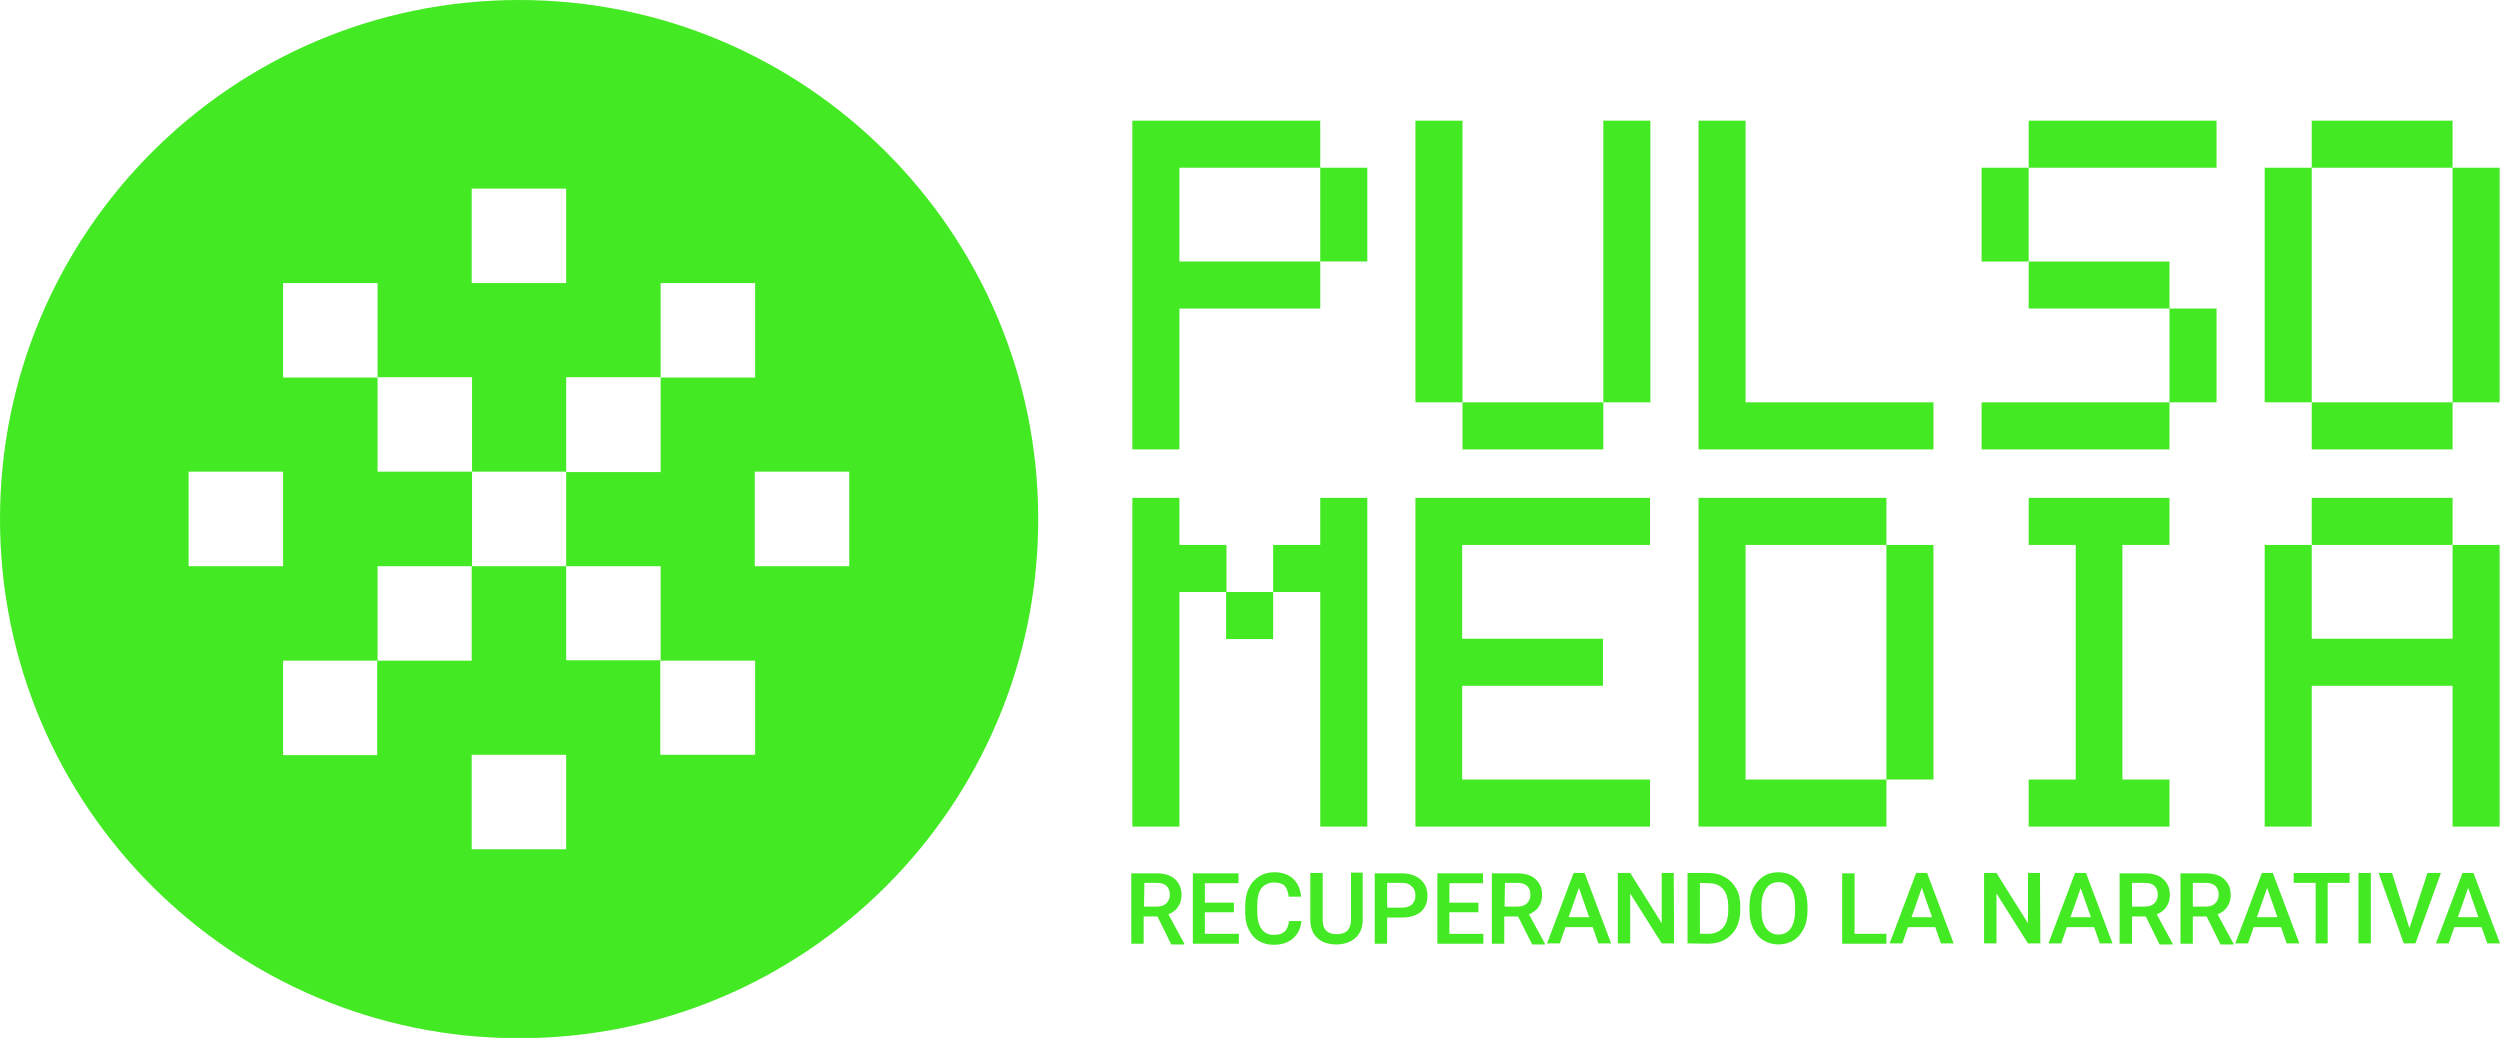
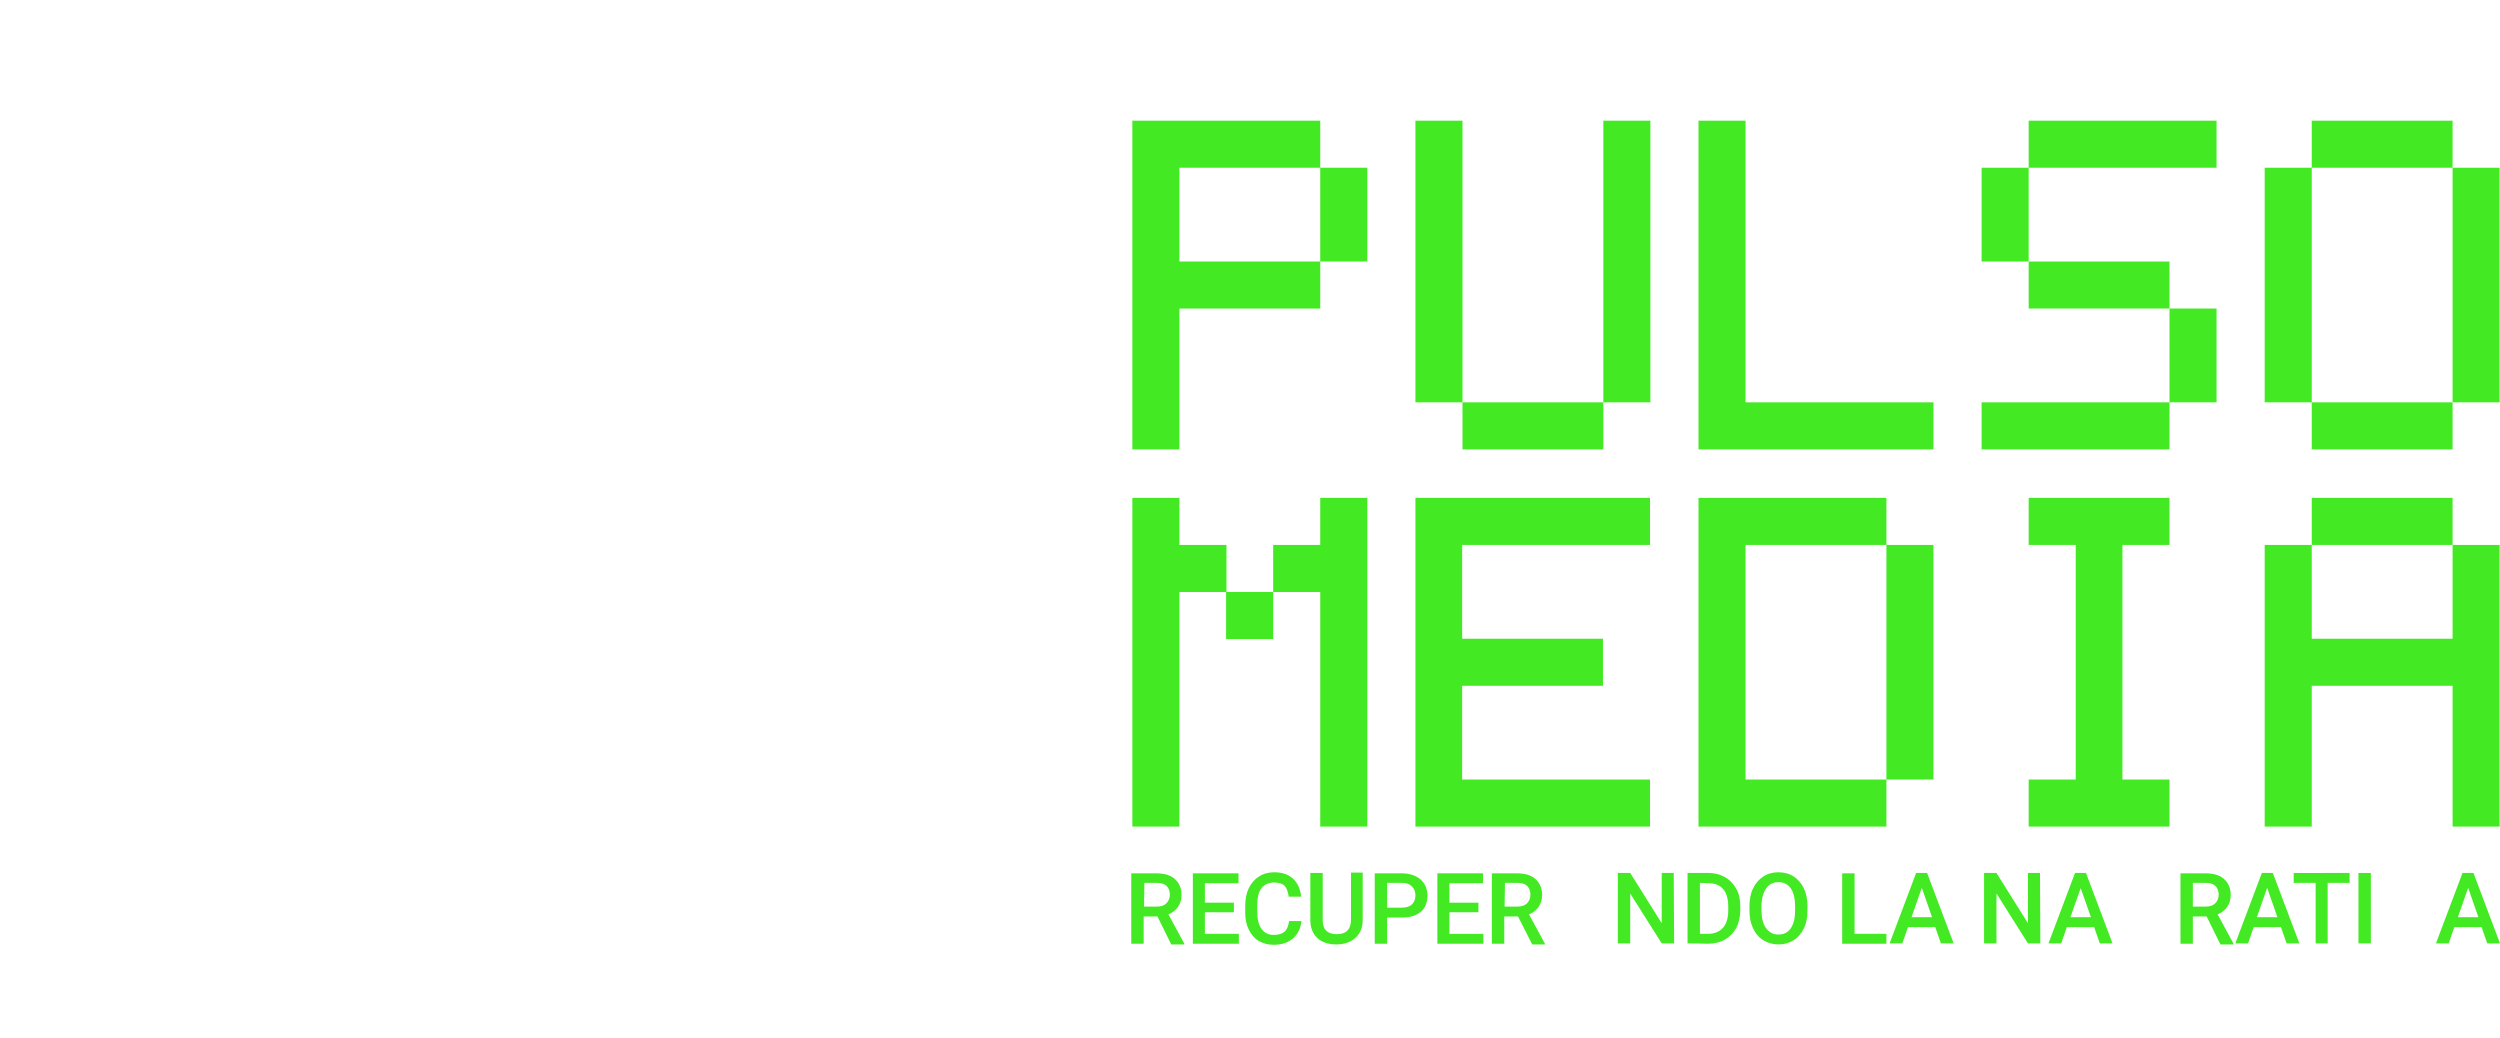
<svg xmlns="http://www.w3.org/2000/svg" version="1.1" id="Layer_1" x="0px" y="0px" viewBox="0 0 706.5 293.3" style="enable-background:new 0 0 706.5 293.3;" xml:space="preserve">
  <style type="text/css">
	.st0{fill:#43E923;}
</style>
-   <path class="st0" d="M146.7,0C65.7,0,0,65.7,0,146.7s65.7,146.7,146.7,146.7s146.7-65.7,146.7-146.7S227.7,0,146.7,0z M133.3,53.3  H160V80h-26.7V53.3z M80,80h26.7v26.7H80V80z M53.3,133.3H80V160H53.3V133.3z M160,240h-26.7v-26.7H160V240z M213.3,213.3h-26.7  v-26.7H160V160h-26.7v26.7h-26.7v26.7H80v-26.7h26.7V160h26.7v0v-26.7v0h-26.7v-26.7h26.7v26.7H160v-26.7h26.7V80h26.7v26.7h-26.7  v26.7H160V160v0h26.7v26.7h26.7V213.3z M240,160h-26.7v-26.7H240V160z" />
  <path class="st0" d="M320,127V34.1h53.1v13.3h-39.8v26.5h39.8v13.3h-39.8V127L320,127L320,127z M373.1,73.9V47.4h13.3v26.5  L373.1,73.9L373.1,73.9z" />
  <path class="st0" d="M400,113.7V34.1h13.3v79.6C413.3,113.7,400,113.7,400,113.7z M413.3,127v-13.3h39.8V127  C453.1,127,413.3,127,413.3,127z M453.1,113.7V34.1h13.3v79.6C466.3,113.7,453.1,113.7,453.1,113.7z" />
  <path class="st0" d="M480,127V34.1h13.3v79.6h53.1V127C546.3,127,480,127,480,127z" />
  <path class="st0" d="M560,73.9V47.4h13.3v26.5L560,73.9L560,73.9z M560,127v-13.3h53.1V127C613.1,127,560,127,560,127z M573.3,47.4  V34.1h53.1v13.3H573.3z M573.3,87.2V73.9h39.8v13.3H573.3z M613.1,113.7V87.2h13.3v26.5H613.1z" />
  <path class="st0" d="M640,113.7V47.4h13.3v66.3H640z M653.3,47.4V34.1h39.8v13.3H653.3z M653.3,127v-13.3h39.8V127  C693.1,127,653.3,127,653.3,127z M693.1,113.7V47.4h13.3v66.3H693.1z" />
  <path class="st0" d="M320,233.6v-92.9h13.3V154h13.3v13.3h-13.3v66.3H320z M346.5,180.6v-13.3h13.3v13.3H346.5z M373.1,233.6v-66.3  h-13.3V154h13.3v-13.3h13.3v92.9H373.1z" />
  <path class="st0" d="M400,233.6v-92.9h66.3V154h-53.1v26.5h39.8v13.3h-39.8v26.5h53.1v13.3L400,233.6L400,233.6z" />
  <path class="st0" d="M480,233.6v-92.9h53.1V154h-39.8v66.3h39.8v13.3H480z M533.1,220.4V154h13.3v66.3H533.1z" />
  <path class="st0" d="M573.3,233.6v-13.3h13.3V154h-13.3v-13.3h39.8V154h-13.3v66.3h13.3v13.3H573.3z" />
  <path class="st0" d="M640,233.6V154h13.3v26.5h39.8V154h13.3v79.6h-13.3v-39.8h-39.8v39.8L640,233.6L640,233.6z M653.3,154v-13.3  h39.8V154H653.3z" />
  <g>
    <path class="st0" d="M327.1,259h-3.9v7.7h-3.5v-19.9h7c2.3,0,4.1,0.5,5.3,1.6s1.9,2.5,1.9,4.5c0,1.3-0.3,2.4-1,3.4   c-0.6,0.9-1.5,1.6-2.7,2.1l4.5,8.3v0.2h-3.7L327.1,259z M323.3,256.2h3.6c1.2,0,2.1-0.3,2.7-0.9s1-1.4,1-2.4c0-1.1-0.3-1.9-0.9-2.5   c-0.6-0.6-1.5-0.9-2.7-0.9h-3.6L323.3,256.2L323.3,256.2z" />
    <path class="st0" d="M348.7,257.8h-8.2v6.1h9.6v2.8h-13v-19.9H350v2.8h-9.5v5.5h8.2L348.7,257.8L348.7,257.8z" />
    <path class="st0" d="M367.8,260.2c-0.2,2.1-1,3.8-2.4,5s-3.2,1.8-5.5,1.8c-1.6,0-3-0.4-4.2-1.1s-2.1-1.8-2.8-3.2   c-0.7-1.4-1-3-1-4.8v-1.9c0-1.9,0.3-3.5,1-5c0.7-1.4,1.6-2.5,2.9-3.3c1.2-0.8,2.7-1.2,4.3-1.2c2.2,0,4,0.6,5.3,1.8   c1.3,1.2,2.1,2.9,2.3,5.1h-3.5c-0.2-1.4-0.6-2.5-1.2-3.1s-1.6-0.9-3-0.9c-1.5,0-2.7,0.6-3.5,1.6s-1.2,2.7-1.2,4.8v1.8   c0,2.1,0.4,3.8,1.2,4.9c0.8,1.1,1.9,1.7,3.4,1.7c1.4,0,2.4-0.3,3.1-0.9c0.7-0.6,1.1-1.6,1.3-3H367.8z" />
    <path class="st0" d="M385.1,246.7v13.3c0,2.1-0.7,3.8-2,5s-3.2,1.9-5.4,1.9c-2.3,0-4.1-0.6-5.4-1.8s-2-2.9-2-5.1v-13.3h3.5v13.3   c0,1.3,0.3,2.4,1,3c0.7,0.7,1.7,1,3,1c2.7,0,4-1.4,4-4.2v-13.2H385.1z" />
    <path class="st0" d="M392,259.3v7.4h-3.5v-19.9h7.6c2.2,0,4,0.6,5.3,1.7s2,2.7,2,4.6c0,1.9-0.6,3.5-1.9,4.6   c-1.3,1.1-3.1,1.6-5.4,1.6L392,259.3L392,259.3z M392,256.5h4.2c1.2,0,2.2-0.3,2.8-0.9s1-1.4,1-2.5c0-1.1-0.3-1.9-1-2.6   s-1.6-1-2.7-1H392L392,256.5L392,256.5z" />
    <path class="st0" d="M417.8,257.8h-8.2v6.1h9.6v2.8h-13v-19.9h12.9v2.8h-9.5v5.5h8.2L417.8,257.8L417.8,257.8z" />
    <path class="st0" d="M429,259h-3.9v7.7h-3.5v-19.9h7c2.3,0,4.1,0.5,5.3,1.6s1.9,2.5,1.9,4.5c0,1.3-0.3,2.4-1,3.4   c-0.6,0.9-1.5,1.6-2.7,2.1l4.5,8.3v0.2H433L429,259z M425.2,256.2h3.6c1.2,0,2.1-0.3,2.7-0.9s1-1.4,1-2.4c0-1.1-0.3-1.9-0.9-2.5   c-0.6-0.6-1.5-0.9-2.7-0.9h-3.6L425.2,256.2L425.2,256.2z" />
-     <path class="st0" d="M450.1,262h-7.7l-1.6,4.6h-3.6l7.5-19.9h3.1l7.5,19.9h-3.6L450.1,262z M443.3,259.2h5.8l-2.9-8.3L443.3,259.2z   " />
    <path class="st0" d="M473.1,266.6h-3.5l-8.9-14.1v14.1h-3.5v-19.9h3.5l8.9,14.2v-14.2h3.4L473.1,266.6L473.1,266.6z" />
    <path class="st0" d="M476.9,266.6v-19.9h5.9c1.8,0,3.3,0.4,4.7,1.2c1.4,0.8,2.4,1.9,3.2,3.3s1.1,3.1,1.1,5v1c0,1.9-0.4,3.5-1.1,5   c-0.8,1.4-1.8,2.5-3.2,3.3c-1.4,0.8-3,1.2-4.8,1.2L476.9,266.6L476.9,266.6z M480.4,249.5v14.4h2.3c1.8,0,3.2-0.6,4.2-1.7   s1.5-2.8,1.5-4.9v-1.1c0-2.2-0.5-3.8-1.4-4.9s-2.3-1.7-4.1-1.7L480.4,249.5L480.4,249.5z" />
    <path class="st0" d="M510.8,257.2c0,2-0.3,3.7-1,5.1s-1.6,2.6-2.9,3.4s-2.7,1.2-4.3,1.2c-1.6,0-3-0.4-4.3-1.2s-2.2-1.9-2.9-3.4   s-1-3.1-1-5v-1.1c0-1.9,0.3-3.7,1-5.1c0.7-1.5,1.7-2.6,2.9-3.4c1.2-0.8,2.7-1.2,4.3-1.2s3.1,0.4,4.3,1.2s2.2,1.9,2.9,3.4   s1,3.2,1,5.1L510.8,257.2L510.8,257.2z M507.3,256.2c0-2.2-0.4-3.9-1.2-5.1c-0.8-1.2-2-1.8-3.5-1.8c-1.5,0-2.7,0.6-3.5,1.8   s-1.3,2.8-1.3,5v1.1c0,2.2,0.4,3.9,1.3,5.1s2,1.8,3.5,1.8c1.5,0,2.7-0.6,3.5-1.8s1.2-2.9,1.2-5.1L507.3,256.2L507.3,256.2z" />
    <path class="st0" d="M524.1,263.9h9v2.8h-12.5v-19.9h3.5V263.9z" />
    <path class="st0" d="M546.9,262h-7.7l-1.6,4.6H534l7.5-19.9h3.1l7.5,19.9h-3.6L546.9,262z M540.2,259.2h5.8l-2.9-8.3L540.2,259.2z" />
    <path class="st0" d="M576.6,266.6h-3.5l-8.9-14.1v14.1h-3.5v-19.9h3.5l8.9,14.2v-14.2h3.4L576.6,266.6L576.6,266.6z" />
    <path class="st0" d="M591.8,262h-7.7l-1.6,4.6h-3.6l7.5-19.9h3.1l7.5,19.9h-3.6L591.8,262z M585.1,259.2h5.8L588,251L585.1,259.2z" />
-     <path class="st0" d="M606.4,259h-3.9v7.7H599v-19.9h7c2.3,0,4.1,0.5,5.3,1.6s1.9,2.5,1.9,4.5c0,1.3-0.3,2.4-1,3.4   c-0.6,0.9-1.5,1.6-2.7,2.1l4.5,8.3v0.2h-3.7L606.4,259z M602.5,256.2h3.6c1.2,0,2.1-0.3,2.7-0.9s1-1.4,1-2.4c0-1.1-0.3-1.9-0.9-2.5   c-0.6-0.6-1.5-0.9-2.7-0.9h-3.7L602.5,256.2L602.5,256.2z" />
    <path class="st0" d="M623.6,259h-3.9v7.7h-3.5v-19.9h7c2.3,0,4.1,0.5,5.3,1.6s1.9,2.5,1.9,4.5c0,1.3-0.3,2.4-1,3.4   c-0.6,0.9-1.5,1.6-2.7,2.1l4.5,8.3v0.2h-3.7L623.6,259z M619.7,256.2h3.6c1.2,0,2.1-0.3,2.7-0.9s1-1.4,1-2.4c0-1.1-0.3-1.9-0.9-2.5   c-0.6-0.6-1.5-0.9-2.7-0.9h-3.7L619.7,256.2L619.7,256.2z" />
    <path class="st0" d="M644.6,262h-7.7l-1.6,4.6h-3.6l7.5-19.9h3.1l7.5,19.9h-3.6L644.6,262z M637.8,259.2h5.8l-2.9-8.3L637.8,259.2z   " />
    <path class="st0" d="M664,249.5h-6.2v17.1h-3.4v-17.1h-6.2v-2.8H664L664,249.5L664,249.5z" />
    <path class="st0" d="M670,266.6h-3.5v-19.9h3.5V266.6z" />
-     <path class="st0" d="M680.9,262.3l5.1-15.6h3.8l-7.2,19.9h-3.3l-7.1-19.9h3.8L680.9,262.3z" />
    <path class="st0" d="M701.3,262h-7.7l-1.6,4.6h-3.6l7.5-19.9h3.1l7.5,19.9h-3.6L701.3,262z M694.6,259.2h5.8l-2.9-8.3L694.6,259.2z   " />
  </g>
</svg>